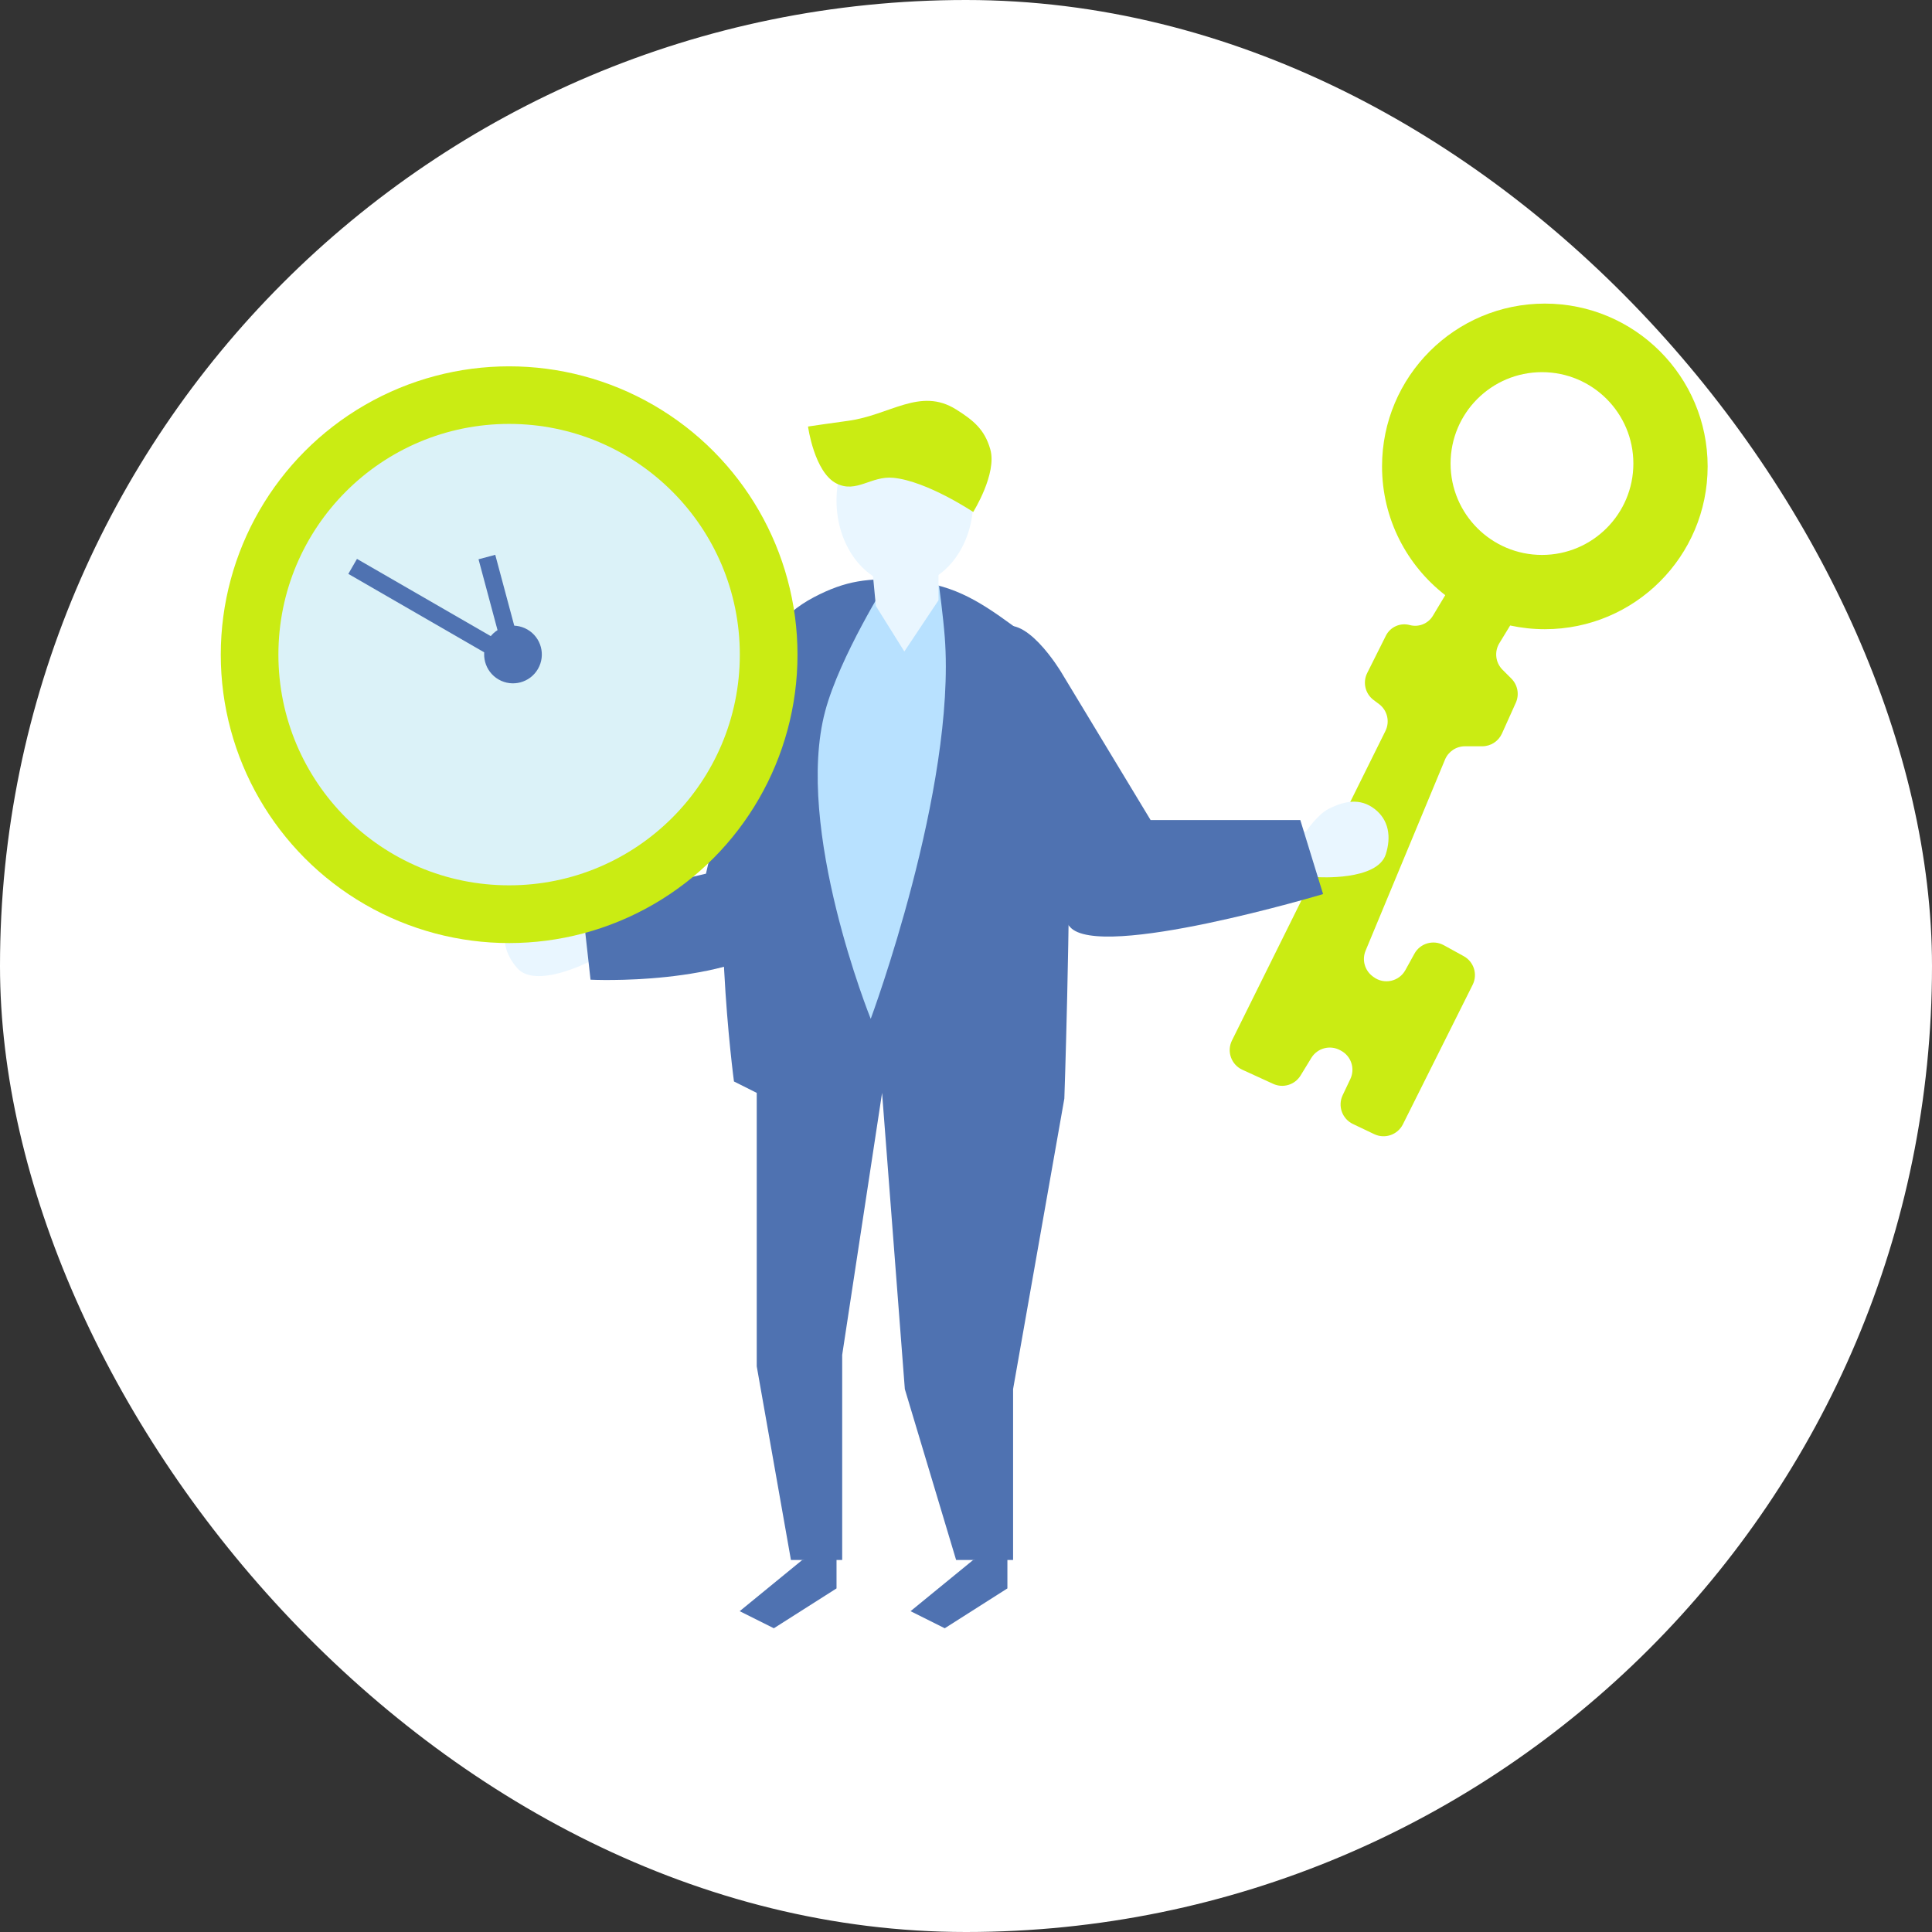
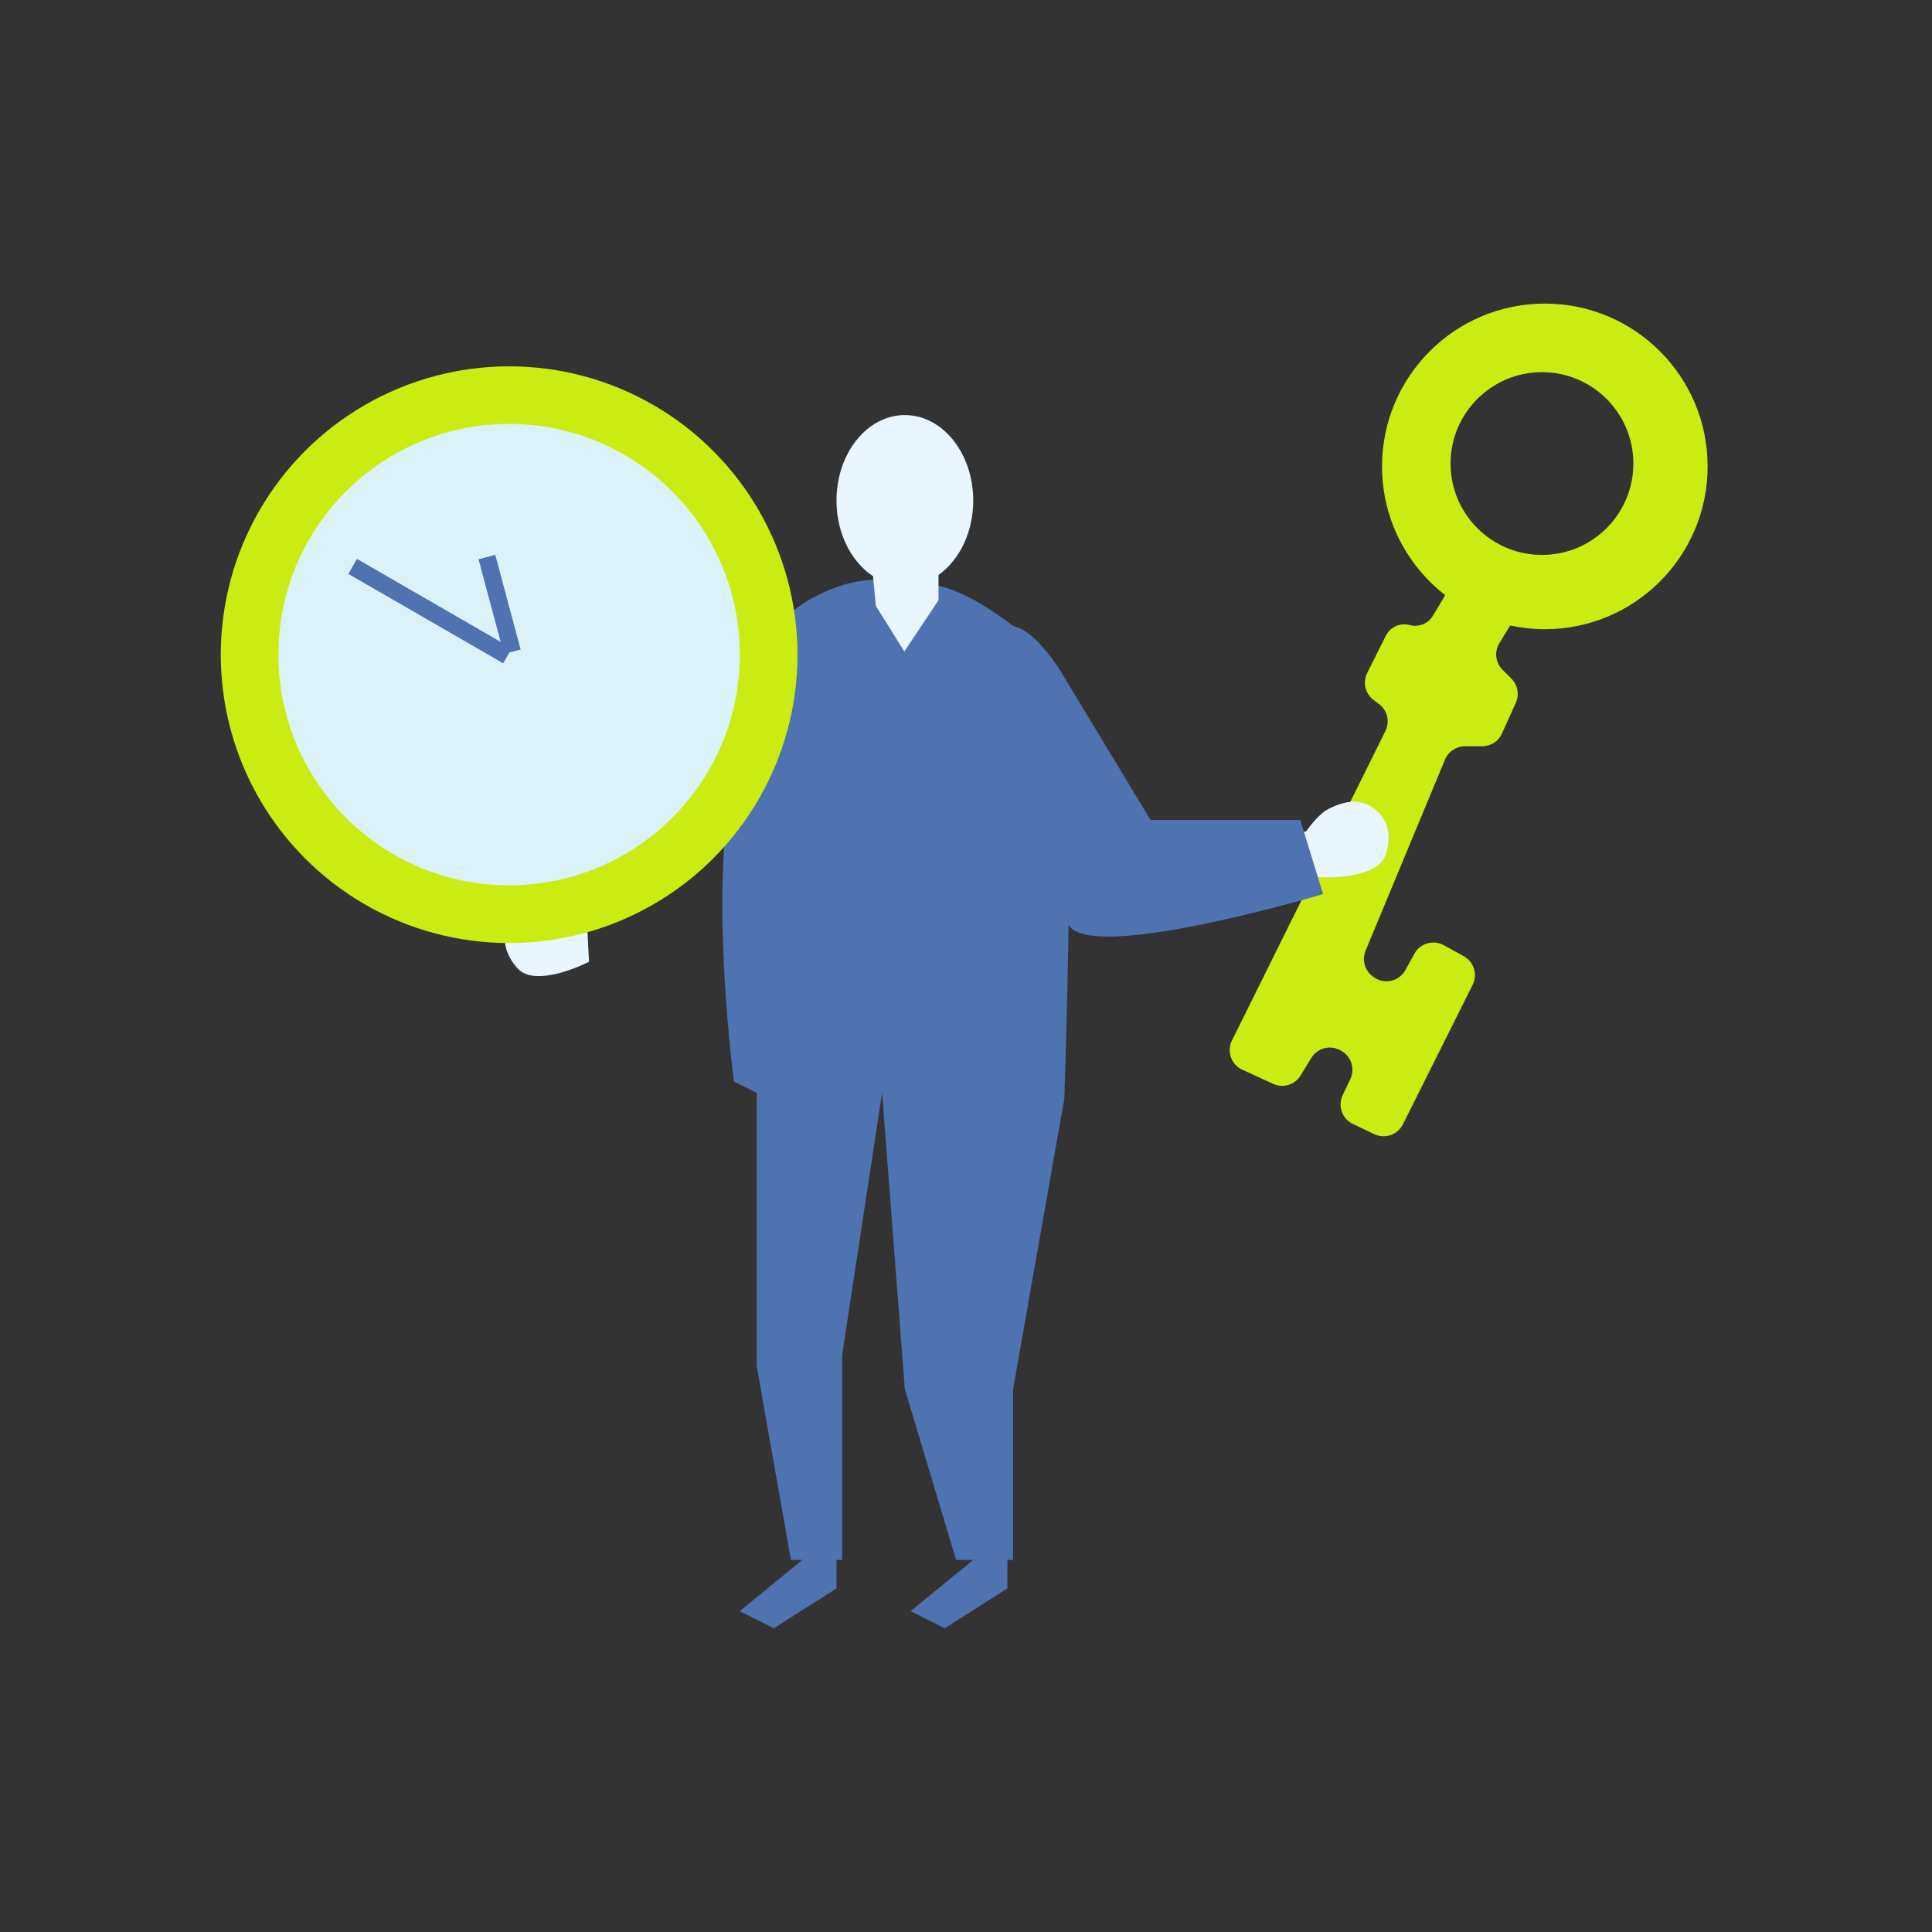
<svg xmlns="http://www.w3.org/2000/svg" width="70" height="70" viewBox="0 0 70 70" fill="none">
  <rect x="0" y="0" width="70" height="70" fill="#333333" stroke="none" />
-   <rect width="70" height="70" rx="35" fill="white" />
  <path fill-rule="evenodd" clip-rule="evenodd" d="M54.716 22.663C55.121 22.75 55.541 22.797 55.973 22.797C59.23 22.797 61.871 20.156 61.871 16.898C61.871 13.641 59.23 11 55.973 11C52.715 11 50.074 13.641 50.074 16.898C50.074 18.796 50.971 20.485 52.364 21.564L51.916 22.311C51.743 22.598 51.401 22.735 51.078 22.647C50.734 22.553 50.371 22.715 50.212 23.034L49.536 24.385C49.367 24.723 49.464 25.134 49.767 25.362L49.965 25.51C50.267 25.736 50.364 26.146 50.197 26.484L44.636 37.699C44.44 38.094 44.609 38.574 45.011 38.758L46.129 39.27C46.489 39.436 46.916 39.305 47.123 38.967L47.512 38.33C47.729 37.975 48.186 37.852 48.552 38.049L48.589 38.069C48.956 38.267 49.104 38.717 48.926 39.094L48.647 39.682C48.462 40.072 48.629 40.538 49.018 40.724L49.792 41.093C50.178 41.276 50.639 41.117 50.83 40.736L53.357 35.681C53.545 35.304 53.403 34.847 53.034 34.644L52.31 34.246C51.931 34.038 51.455 34.176 51.247 34.555L50.92 35.148C50.691 35.565 50.145 35.683 49.765 35.397L49.731 35.372C49.445 35.157 49.34 34.776 49.478 34.445L52.355 27.522C52.476 27.229 52.762 27.039 53.078 27.039H53.705C54.013 27.039 54.292 26.858 54.419 26.577L54.921 25.462C55.054 25.166 54.99 24.817 54.76 24.587L54.439 24.266C54.184 24.011 54.136 23.614 54.324 23.305L54.716 22.663ZM52.557 16.795C52.557 18.624 54.04 20.106 55.869 20.106C57.697 20.106 59.18 18.624 59.18 16.795C59.18 14.966 57.697 13.484 55.869 13.484C54.04 13.484 52.557 14.966 52.557 16.795Z" fill="#CAEC13" />
  <path d="M36.5 57.551V56.519V56.312L35.262 56.519L32.991 58.376L34.23 58.995L36.5 57.551Z" fill="#4F72B1" />
  <path d="M19.976 32.74C20.431 32.764 21.062 33.168 21.062 33.168L21.251 33.086L21.341 34.847C21.341 34.847 19.412 35.843 18.74 35.076C18.302 34.576 18.137 33.977 18.461 33.397C18.776 32.835 19.332 32.705 19.976 32.74Z" fill="#E9F6FF" />
-   <path d="M28.598 33.944C31.36 31.728 31.375 25.313 31.375 25.313C31.375 25.313 31.919 22.463 30.161 22.216C28.005 21.913 27.242 24.367 27.242 24.367L25.579 31.655L21.085 32.706L21.396 35.496C21.396 35.496 26.354 35.745 28.598 33.944Z" fill="#4F72B1" />
  <path d="M30.309 57.551V56.519V56.312L29.07 56.519L26.8 58.376L28.038 58.995L30.309 57.551Z" fill="#4F72B1" />
  <path d="M34.642 56.521H36.706V50.33L38.563 39.804C38.563 39.804 38.77 34.025 38.77 27.42C38.77 25.82 37.996 23.619 36.706 22.673C35.365 21.692 34.442 21.141 32.784 21.022C31.476 20.929 30.643 21.031 29.482 21.642C27.055 22.918 27.211 25.369 26.593 28.04C25.645 32.135 26.593 39.184 26.593 39.184L27.418 39.597V49.504L28.657 56.521H30.514V49.091L31.959 39.597L32.784 50.33L34.642 56.521Z" fill="#4F72B1" />
  <circle cx="10.448" cy="10.448" r="10.448" transform="matrix(-1 0 0 1 28.895 13.273)" fill="#CAEC13" />
  <circle cx="8.359" cy="8.359" r="8.359" transform="matrix(-1 0 0 1 26.805 15.359)" fill="#DBF2F8" />
-   <circle cx="1.045" cy="1.045" r="1.045" transform="matrix(0.5 -0.866 -0.866 -0.5 18.969 25.141)" fill="#4F72B1" />
  <rect width="0.627" height="6.478" transform="matrix(-0.5 0.866 0.866 0.5 12.934 20.25)" fill="#4F72B1" />
  <rect width="0.627" height="3.552" transform="matrix(0.966 -0.259 -0.259 -0.966 18.258 23.695)" fill="#4F72B1" />
-   <path d="M34.231 23.087C34.647 28.573 31.548 36.915 31.548 36.915C31.548 36.915 28.765 30.022 29.897 25.77C30.425 23.785 32.167 21.023 32.167 21.023L34.025 21.23C34.025 21.23 34.176 22.36 34.231 23.087Z" fill="#B8E1FF" />
  <path d="M48.145 29.303C47.737 29.507 47.32 30.128 47.32 30.128H47.113L47.732 31.78C47.732 31.78 49.899 31.925 50.209 30.954C50.411 30.321 50.325 29.706 49.796 29.303C49.283 28.912 48.722 29.015 48.145 29.303Z" fill="#E9F6FF" />
  <path d="M38.769 33.586C36.58 31.084 35.696 27.132 35.696 27.132C35.696 27.132 34.792 23.966 36.156 22.83C37.078 22.062 38.444 24.345 38.444 24.345L41.688 29.711H47.112L47.938 32.394C47.938 32.394 39.844 34.815 38.769 33.586Z" fill="#4F72B1" />
  <ellipse cx="2.477" cy="3.096" rx="2.477" ry="3.096" transform="matrix(-1 0 0 1 35.262 15.039)" fill="#E9F6FF" />
  <path d="M34.004 19.789H31.527L31.734 21.954L32.766 23.605L34.004 21.748V19.789Z" fill="#E9F6FF" />
-   <path d="M32.372 17.312C33.593 17.434 35.261 18.55 35.261 18.55C35.261 18.55 36.132 17.163 35.88 16.28C35.677 15.565 35.272 15.23 34.642 14.835C33.337 14.017 32.247 15.045 30.721 15.248C30.155 15.323 29.276 15.454 29.276 15.454C29.276 15.454 29.503 17.112 30.308 17.518C31.031 17.883 31.566 17.231 32.372 17.312Z" fill="#CAEC13" />
</svg>